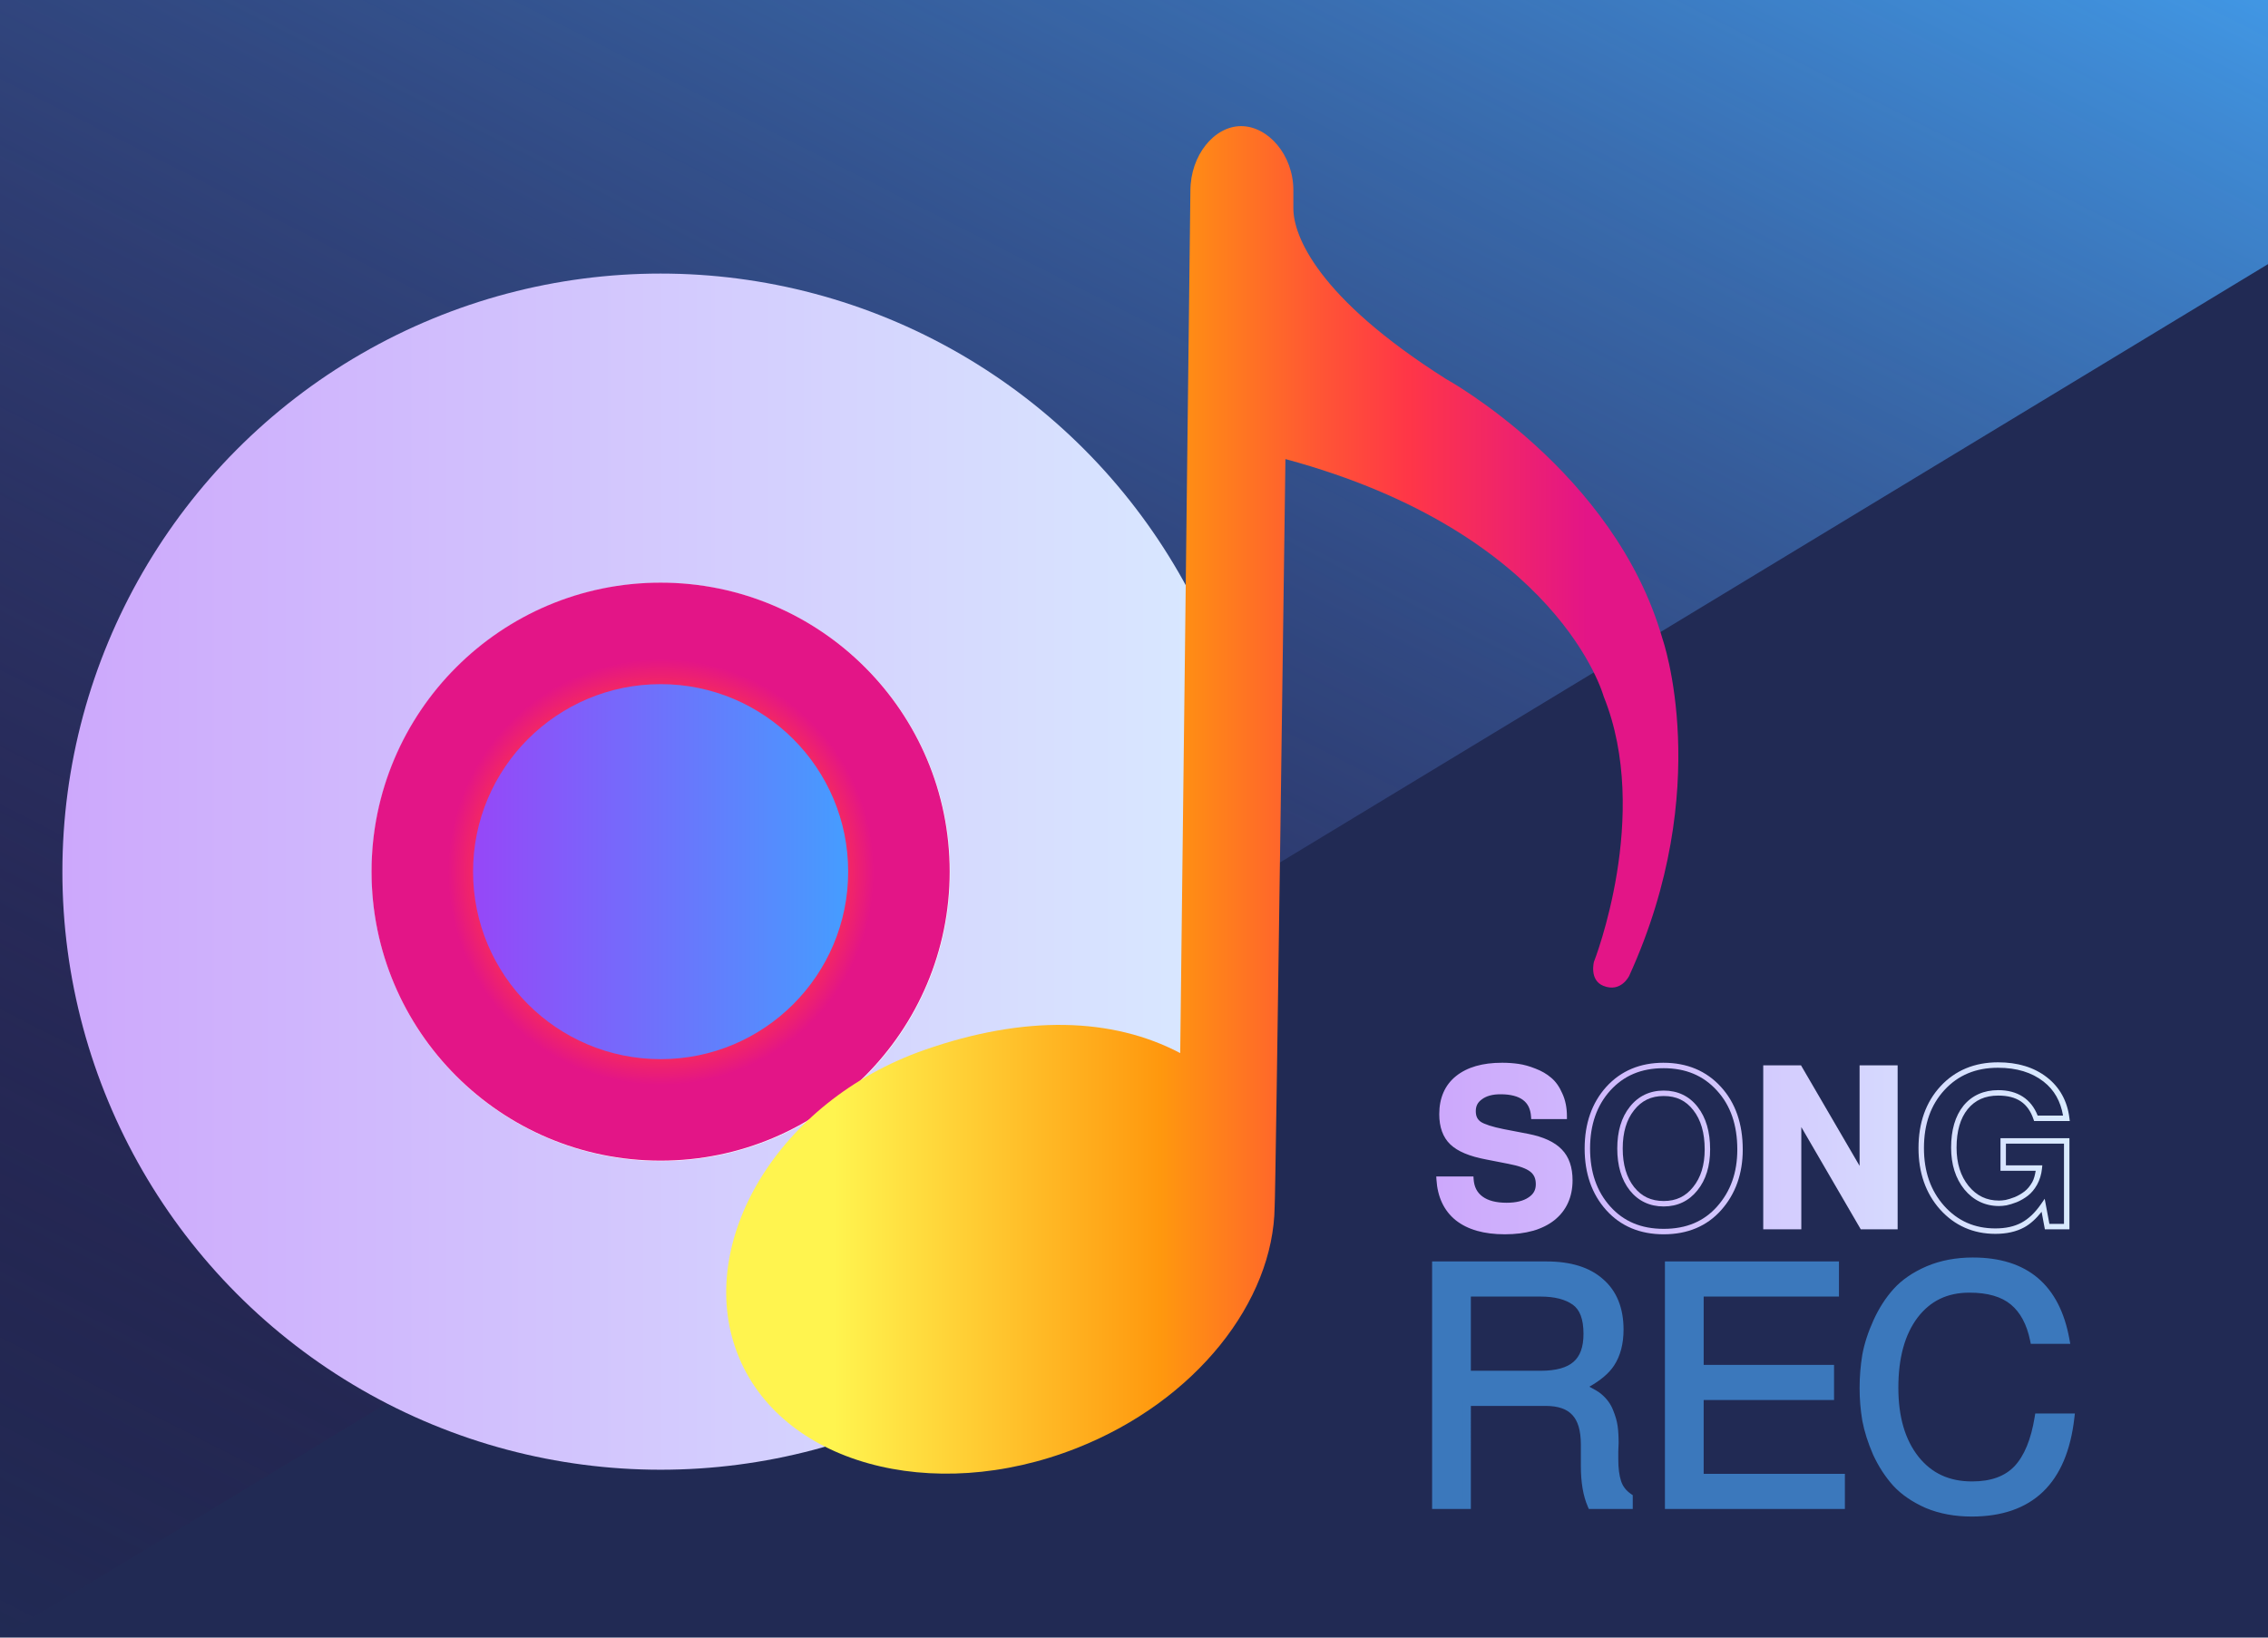
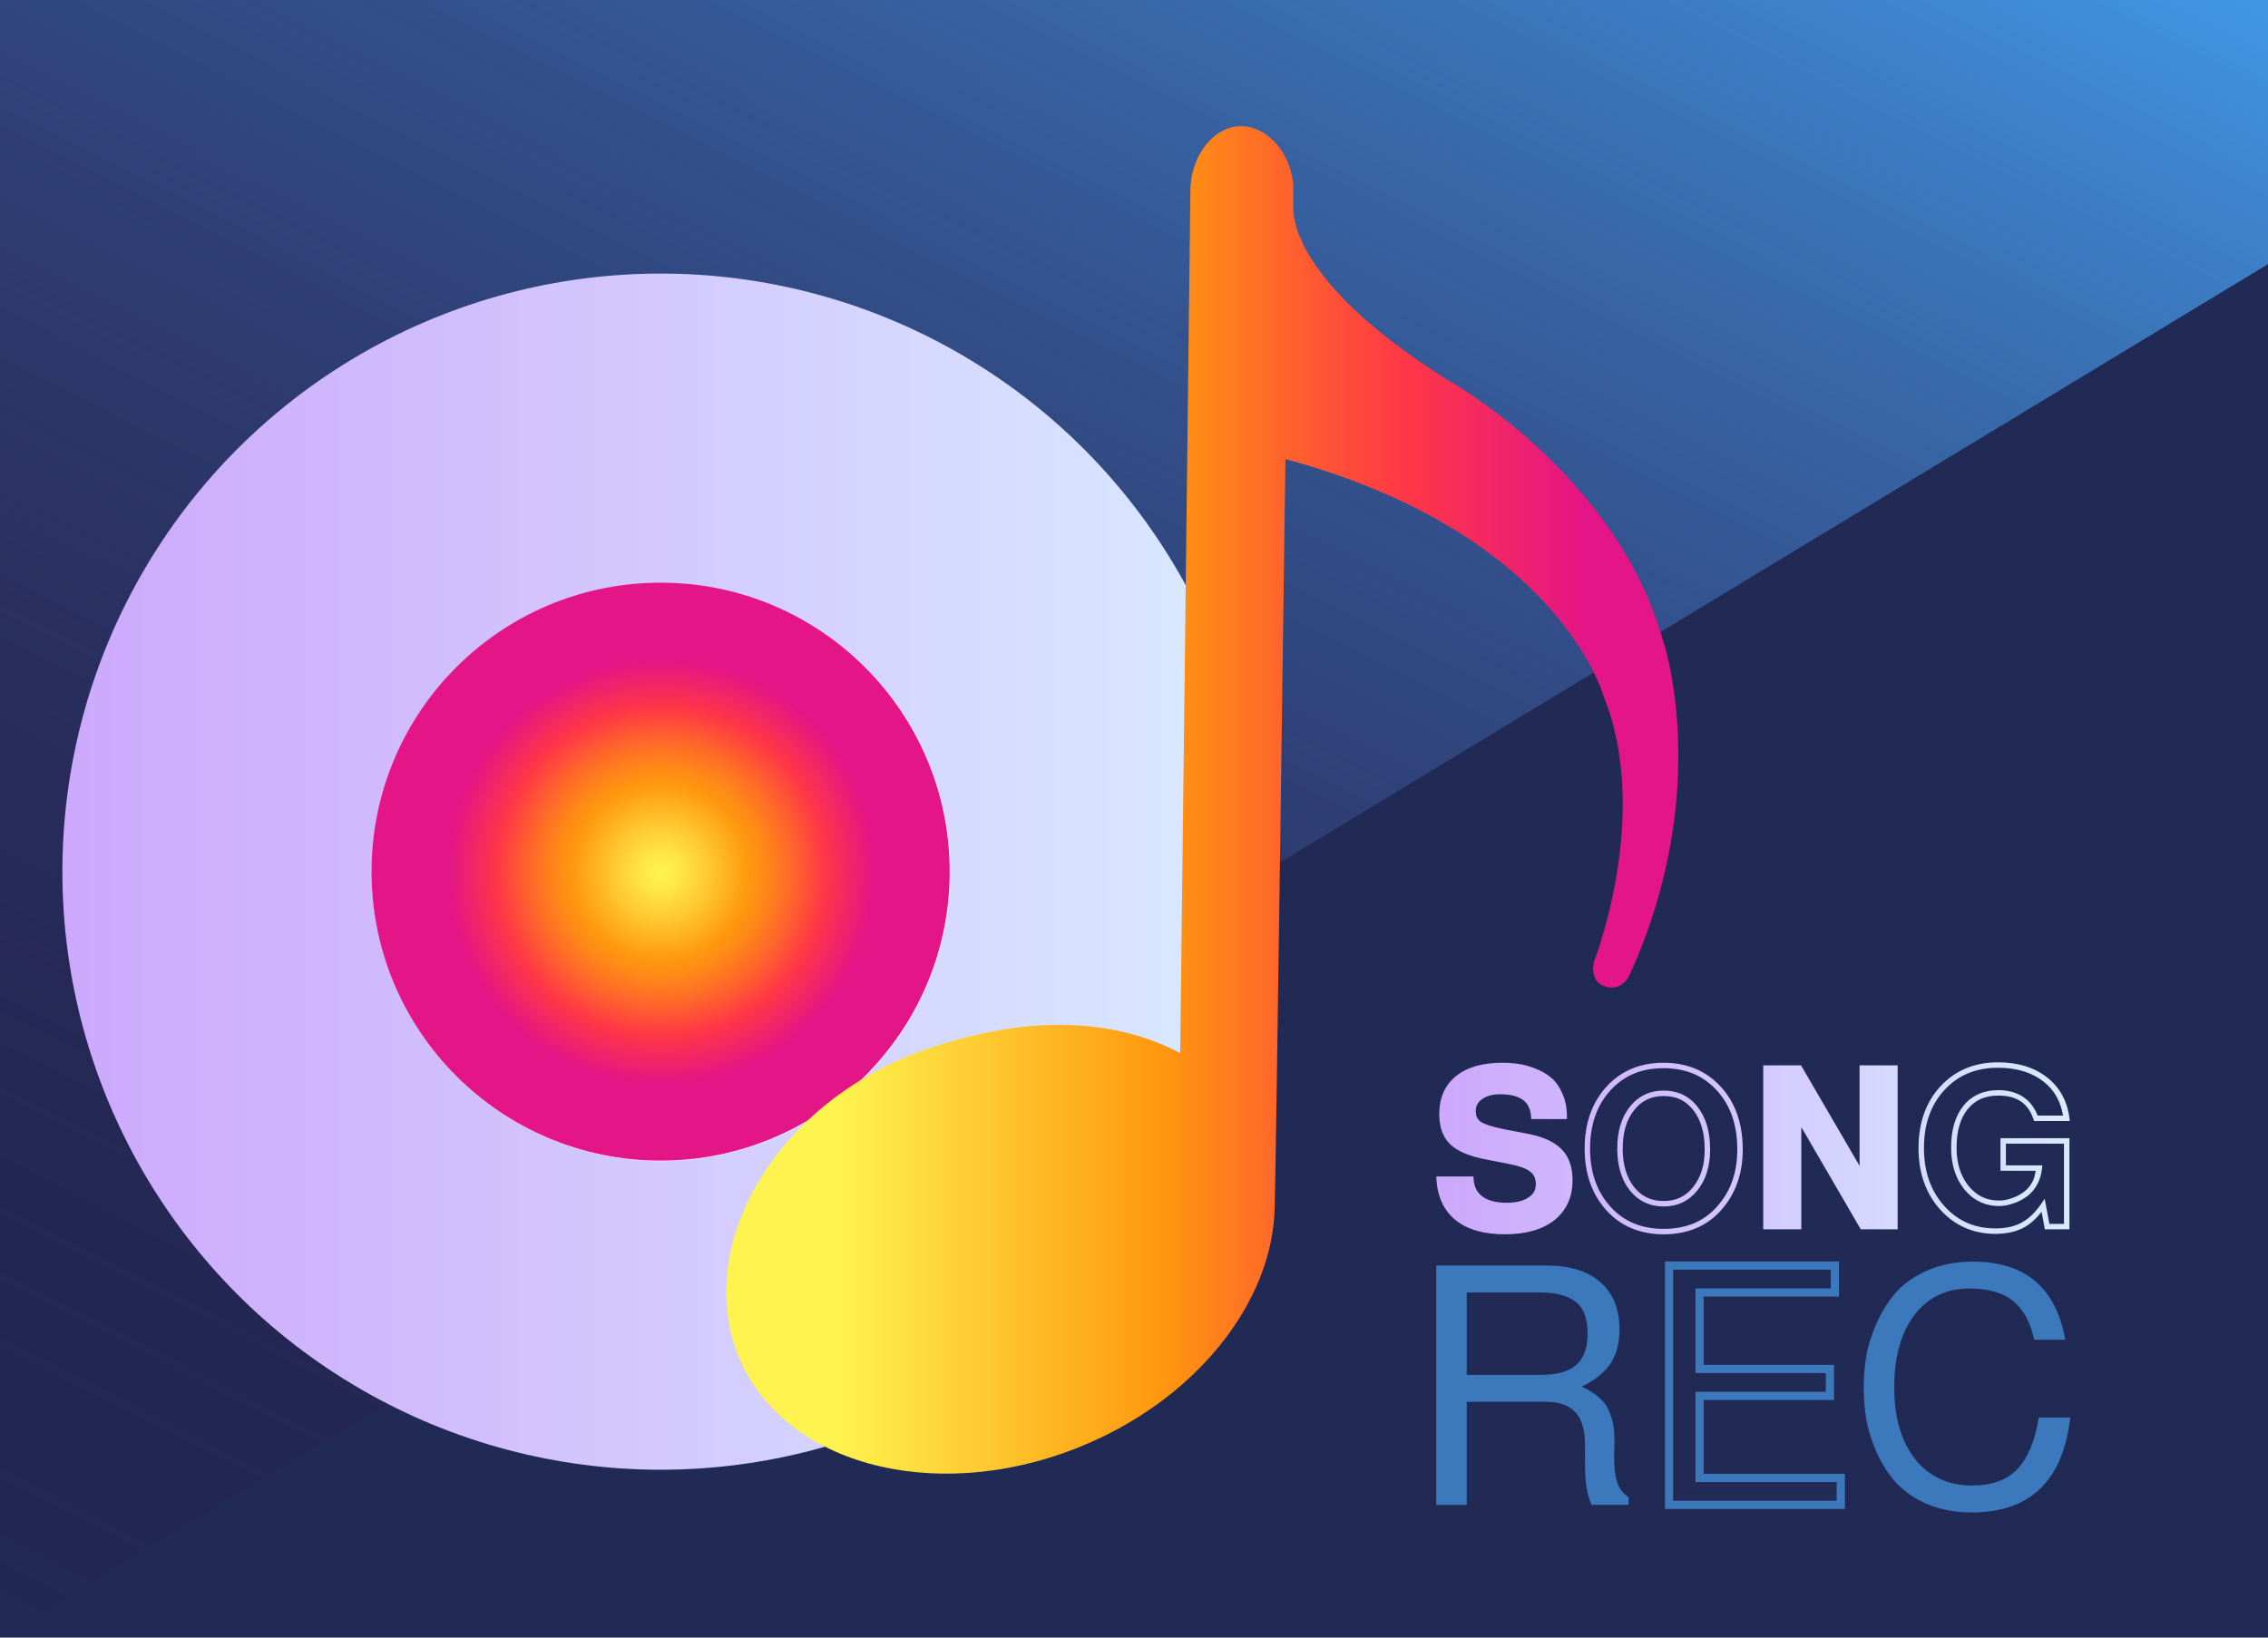
<svg xmlns="http://www.w3.org/2000/svg" xmlns:xlink="http://www.w3.org/1999/xlink" width="324" height="234">
  <defs />
  <defs>
    <linearGradient id="m" x1="195.451" x2="302.816" y1="165.911" y2="165.911" gradientTransform="translate(49.735 39.336) scale(.835)" gradientUnits="userSpaceOnUse" xlink:href="#a" />
    <linearGradient id="n" x1="195.451" x2="302.816" y1="165.911" y2="165.911" gradientTransform="translate(49.735 39.336) scale(.835)" gradientUnits="userSpaceOnUse" xlink:href="#a" />
    <linearGradient id="o" x1="195.451" x2="302.816" y1="165.911" y2="165.911" gradientTransform="translate(49.735 39.336) scale(.835)" gradientUnits="userSpaceOnUse" xlink:href="#a" />
    <linearGradient id="p" x1="195.451" x2="302.816" y1="165.911" y2="165.911" gradientTransform="translate(49.735 39.336) scale(.835)" gradientUnits="userSpaceOnUse" xlink:href="#a" />
  </defs>
  <defs>
    <linearGradient id="a">
      <stop offset="0" stop-color="#cda8fc" />
      <stop offset="1" stop-color="#d9ebff" />
    </linearGradient>
    <linearGradient id="c">
      <stop offset="0" stop-color="#9647f8" />
      <stop offset="1" stop-color="#459dff" />
    </linearGradient>
    <linearGradient id="b">
      <stop offset="0" stop-color="#4197e4" />
      <stop offset="1" stop-color="#330032" stop-opacity="0" />
    </linearGradient>
    <linearGradient id="f" x1="0" x2="172.222" y1="133.722" y2="-10.722" gradientTransform="matrix(0 .839 -1.385 0 185.154 -10.722)" gradientUnits="userSpaceOnUse" xlink:href="#b" />
    <linearGradient id="j" x1="114.777" x2="164.002" y1="134.091" y2="134.091" gradientTransform="translate(-50.013 -7.625) scale(1.089)" gradientUnits="userSpaceOnUse" xlink:href="#c" />
    <linearGradient id="k" x1="161.743" x2="297.765" y1="102.435" y2="102.435" gradientTransform="translate(-50.647 25.66)" gradientUnits="userSpaceOnUse" xlink:href="#d" />
    <linearGradient id="g" x1="60.884" x2="217.895" y1="134.091" y2="134.091" gradientTransform="translate(-50.013 -7.625) scale(1.089)" gradientUnits="userSpaceOnUse" xlink:href="#a" />
    <linearGradient id="l" x1="195.451" x2="302.816" y1="165.911" y2="165.911" gradientTransform="translate(49.735 39.336) scale(.835)" gradientUnits="userSpaceOnUse" xlink:href="#a" />
    <radialGradient id="d" cx="-7915.977" cy="-8535.981" r="118.081" gradientTransform="translate(7978.7 8523.996)" gradientUnits="userSpaceOnUse">
      <stop offset=".113" stop-color="#fff44f" />
      <stop offset=".456" stop-color="#ff980e" />
      <stop offset=".622" stop-color="#ff5634" />
      <stop offset=".716" stop-color="#ff3647" />
      <stop offset=".904" stop-color="#e31587" />
    </radialGradient>
    <radialGradient id="e" cx="-7927.165" cy="-8522.859" r="86.499" gradientTransform="matrix(.105 .995 -.653 .069 -4680.304 8470.187)" gradientUnits="userSpaceOnUse">
      <stop offset="0" stop-color="#fff44f" />
      <stop offset=".06" stop-color="#ffe847" />
      <stop offset=".168" stop-color="#ffc830" />
      <stop offset=".304" stop-color="#ff980e" />
      <stop offset=".356" stop-color="#ff8b16" />
      <stop offset=".455" stop-color="#ff672a" />
      <stop offset=".57" stop-color="#ff3647" />
      <stop offset=".737" stop-color="#e31587" />
    </radialGradient>
    <radialGradient id="i" cx="139.39" cy="134.091" r="37.935" fx="139.39" fy="134.091" gradientTransform="translate(-50.013 -7.625) scale(1.089)" gradientUnits="userSpaceOnUse" xlink:href="#e" />
    <filter id="h" width="1.482" height="1.482" x="-.241" y="-.241" color-interpolation-filters="sRGB">
      <feGaussianBlur stdDeviation="7.616" />
    </filter>
  </defs>
  <g fill-rule="evenodd" paint-order="markers fill stroke">
    <path fill="#212a54" d="M324 0v234H0V0z" />
    <path fill="url(#f)" d="M200 133.722V-10.722H0v23.297z" transform="matrix(-1.62 0 0 1.62 324 17.37)" />
  </g>
  <g transform="translate(-7.354 -13.795)">
    <circle cx="101.727" cy="138.347" r="85.461" fill="url(#g)" />
    <circle cx="110.683" cy="125.391" r="37.935" fill="#fff" filter="url(#h)" transform="translate(-18.763 1.846) scale(1.089)" />
    <circle cx="101.727" cy="138.347" r="41.296" fill="url(#i)" />
-     <circle cx="101.727" cy="138.347" r="26.794" fill="url(#j)" />
    <path fill="url(#k)" d="M192.12 43.588v-2.604c0-5.08-3.642-9.179-7.48-9.165-3.825.015-7.215 4.142-7.23 9.222l-1.455 123.232c-9.695-5.109-22.205-5.465-36.522-.456-21.085 7.386-32.783 27.622-26.758 43.333 6.024 15.697 27.738 21.773 48.514 13.562 17.022-6.731 28.103-20.962 28.257-34.51.133-.71 1.54-106.81 1.54-106.81 39.128 10.589 45.46 33.913 45.46 33.913 6.865 16.977-1.386 37.925-1.386 37.925s-.687 2.605 1.331 3.43c2.55 1.038 3.712-1.438 3.712-1.438 12.245-26.882 4.736-48.186 4.736-48.186-6.837-23.88-30.933-37.1-30.933-37.1-18.45-11.683-21.785-20.535-21.785-24.348z" />
    <g fill="#3b78bc" stroke-width="1.173" aria-label="REC" color="#000" font-family="FreeSans" font-size="medium" font-weight="400" letter-spacing="0" style="line-height:1.25;-inkscape-font-specification:FreeSans" word-spacing="0">
      <path d="M233.31 211.942c1.001.438 1.83.954 2.486 1.548.688.594 1.173 1.267 1.454 2.017.313.751.516 1.454.61 2.111.094.657.141 1.439.141 2.346 0 .281-.016.688-.047 1.22v1.173c0 1.282.141 2.361.422 3.237.281.876.829 1.595 1.642 2.158v1.079h-5.301c-.626-1.439-.938-3.3-.938-5.583V220.199c0-2.095-.453-3.628-1.36-4.597-.907-1.001-2.33-1.501-4.269-1.501h-11.259v14.731h-4.363v-34.2h15.763c3.346 0 5.911.798 7.694 2.393 1.814 1.564 2.721 3.816 2.721 6.755 0 1.939-.422 3.55-1.267 4.832-.844 1.282-2.221 2.393-4.128 3.331zm.844-7.553c0-2.252-.594-3.8-1.783-4.644-1.188-.844-2.83-1.267-4.926-1.267h-10.555v11.775h10.555c2.314 0 4.003-.469 5.067-1.407 1.095-.938 1.642-2.424 1.642-4.457z" enable-background="accumulate" overflow="visible" style="line-height:1.25;-inkscape-font-specification:FreeSans;font-variant-ligatures:normal;font-variant-position:normal;font-variant-caps:normal;font-variant-numeric:normal;font-variant-alternates:normal;font-variant-east-asian:normal;font-feature-settings:normal;font-variation-settings:normal;text-indent:0;text-align:start;text-decoration-line:none;text-decoration-style:solid;text-decoration-color:#000;text-transform:none;text-orientation:mixed;white-space:normal;shape-padding:0;shape-margin:0;inline-size:0;isolation:auto;mix-blend-mode:normal;solid-color:#000;solid-opacity:1" />
-       <path d="M211.941 194.045v35.373h5.535V214.688h10.672c1.838 0 3.069.462 3.836 1.309l.002.002.004.004c.763.816 1.201 2.186 1.201 4.197v3.049c0 2.337.318 4.274.988 5.816l.152.354h6.273v-1.973l-.254-.176c-.722-.5-1.176-1.102-1.418-1.855-.256-.796-.393-1.817-.393-3.057v-1.174c.03-.516.047-.924.047-1.219 0-.927-.047-1.735-.146-2.43-.102-.71-.321-1.456-.645-2.236-.319-.847-.868-1.602-1.615-2.248-.479-.432-1.142-.761-1.771-1.107 1.511-.866 2.748-1.841 3.518-3.01.919-1.396 1.363-3.13 1.363-5.154 0-3.059-.972-5.515-2.922-7.197-1.918-1.714-4.643-2.537-8.08-2.537h-16.348zm1.172 1.174h15.176c3.253 0 5.656.769 7.303 2.242l.004.004.006.004c1.676 1.445 2.516 3.491 2.516 6.311 0 1.854-.4 3.341-1.17 4.51-.769 1.168-2.053 2.22-3.896 3.127l-1.133.557 1.156.508c.955.418 1.728.902 2.328 1.445l.006.004.004.004c.626.54 1.045 1.128 1.289 1.779l.004.01.004.01c.297.714.485 1.371.57 1.969.088.619.135 1.377.135 2.264 0 .26-.014.66-.045 1.186l-.002.016v1.191c0 1.325.144 2.461.451 3.416.286.889.86 1.625 1.613 2.223v.248h-4.277c-.498-1.297-.789-2.935-.789-4.996v-3.049c0-2.179-.469-3.873-1.52-4.996-0-0.0 0-.002 0-.002-1.047-1.15-2.662-1.688-4.697-1.688h-11.846v14.73h-3.189v-33.025zm3.189 2.674v12.947h11.143c2.392 0 4.231-.476 5.453-1.553 1.251-1.075 1.842-2.763 1.842-4.898 0-2.355-.64-4.134-2.029-5.121-1.321-.939-3.091-1.375-5.266-1.375h-11.143zm1.174 1.172h9.969c2.017 0 3.53.408 4.586 1.158.988.702 1.537 2.017 1.537 4.166 0 1.928-.502 3.21-1.438 4.012l-.004.004-.004.002c-.905.799-2.443 1.26-4.678 1.26h-9.969v-10.602zM250.151 213.256v11.728h20.173v3.847h-24.535v-34.2h23.691v3.847h-19.328v10.931h18.624v3.847z" enable-background="accumulate" overflow="visible" style="line-height:1.25;-inkscape-font-specification:FreeSans;font-variant-ligatures:normal;font-variant-position:normal;font-variant-caps:normal;font-variant-numeric:normal;font-variant-alternates:normal;font-variant-east-asian:normal;font-feature-settings:normal;font-variation-settings:normal;text-indent:0;text-align:start;text-decoration-line:none;text-decoration-style:solid;text-decoration-color:#000;text-transform:none;text-orientation:mixed;white-space:normal;shape-padding:0;shape-margin:0;inline-size:0;isolation:auto;mix-blend-mode:normal;solid-color:#000;solid-opacity:1" />
      <path d="M245.201 194.045v35.373h25.709v-5.02h-20.174V213.842h18.625v-5.02h-18.625v-9.758h19.328v-5.02h-24.863zm1.174 1.174h22.518v2.674h-19.328v12.104h18.625v2.674h-18.625V225.57h20.172v2.674H246.375v-33.025z" enable-background="accumulate" overflow="visible" style="line-height:1.25;-inkscape-font-specification:FreeSans;font-variant-ligatures:normal;font-variant-position:normal;font-variant-caps:normal;font-variant-numeric:normal;font-variant-alternates:normal;font-variant-east-asian:normal;font-feature-settings:normal;font-variation-settings:normal;text-indent:0;text-align:start;text-decoration-line:none;text-decoration-style:solid;text-decoration-color:#000;text-transform:none;text-orientation:mixed;white-space:normal;shape-padding:0;shape-margin:0;inline-size:0;isolation:auto;mix-blend-mode:normal;solid-color:#000;solid-opacity:1" />
      <g>
        <path d="M273.598 212.13c0-1.564.125-3.112.375-4.644.281-1.532.798-3.128 1.548-4.785.751-1.658 1.673-3.096 2.768-4.316 1.126-1.251 2.627-2.283 4.504-3.096 1.908-.813 4.05-1.22 6.427-1.22 7.444 0 11.838 3.722 13.183 11.165h-4.457c-.5-2.439-1.486-4.269-2.956-5.489-1.47-1.22-3.565-1.83-6.286-1.83-3.315 0-5.942 1.267-7.881 3.8-1.908 2.533-2.862 5.989-2.862 10.368 0 4.285 1.001 7.694 3.002 10.227 2.002 2.502 4.707 3.753 8.116 3.753 2.815 0 4.973-.782 6.474-2.346 1.501-1.595 2.518-4.05 3.049-7.365h4.504c-1.032 9.039-5.723 13.558-14.074 13.558-2.346 0-4.457-.391-6.333-1.173-1.845-.813-3.331-1.83-4.457-3.049-1.095-1.22-2.017-2.643-2.768-4.269-.719-1.658-1.22-3.237-1.501-4.738-.25-1.501-.375-3.018-.375-4.551z" enable-background="accumulate" overflow="visible" style="line-height:1.25;-inkscape-font-specification:FreeSans;font-variant-ligatures:normal;font-variant-position:normal;font-variant-caps:normal;font-variant-numeric:normal;font-variant-alternates:normal;font-variant-east-asian:normal;font-feature-settings:normal;font-variation-settings:normal;text-indent:0;text-align:start;text-decoration-line:none;text-decoration-style:solid;text-decoration-color:#000;text-transform:none;text-orientation:mixed;white-space:normal;shape-padding:0;shape-margin:0;inline-size:0;isolation:auto;mix-blend-mode:normal;solid-color:#000;solid-opacity:1" />
-         <path d="M289.221 193.482c-2.444 0-4.67.418-6.658 1.266v.002h-.002c-1.938.84-3.515 1.918-4.707 3.242-1.138 1.268-2.093 2.761-2.865 4.467-.767 1.694-1.3 3.333-1.592 4.92v.006l-.002.006c-.255 1.564-.383 3.145-.383 4.74 0 1.564.127 3.113.383 4.646l.002.006v.006c.291 1.552.807 3.172 1.541 4.863l.002.006.002.006c.773 1.674 1.729 3.149 2.865 4.416l.002.002.004.004c1.19 1.289 2.746 2.348 4.65 3.188l.006.002.006.004c1.957.815 4.148 1.217 6.559 1.217 4.281 0 7.717-1.172 10.188-3.553 2.471-2.38 3.943-5.918 4.469-10.525l.074-.652h-5.66l-.08.494c-.52 3.241-1.509 5.578-2.893 7.051-1.374 1.432-3.345 2.166-6.051 2.166-3.264 0-5.756-1.156-7.656-3.529l-.002-.004c-1.9-2.407-2.875-5.668-2.875-9.859 0-4.293.934-7.612 2.744-10.016 1.841-2.403 4.25-3.566 7.414-3.566 2.633 0 4.577.587 5.91 1.693 1.347 1.118 2.274 2.809 2.756 5.156l.096.469h5.639l-.125-.691c-.689-3.815-2.18-6.75-4.502-8.717-2.322-1.966-5.438-2.93-9.258-2.93zm0 1.172c3.624 0 6.426.897 8.498 2.652 1.921 1.627 3.179 4.11 3.885 7.34h-3.246c-.551-2.282-1.511-4.124-2.992-5.354-1.607-1.333-3.852-1.965-6.66-1.965-3.465 0-6.311 1.37-8.348 4.031l-.002.002-.002.002c-2.005 2.663-2.979 6.257-2.979 10.721 0 4.376 1.028 7.93 3.129 10.59v.002h.002c2.103 2.629 5.022 3.975 8.574 3.975 2.923 0 5.268-.831 6.896-2.527l.002-.002.002-.002c1.527-1.622 2.503-4.067 3.068-7.18h3.314c-.572 4.052-1.863 7.141-3.957 9.158-2.22 2.139-5.304 3.227-9.373 3.227-2.28 0-4.311-.38-6.107-1.129-1.78-.786-3.191-1.757-4.25-2.904-.001-.001-.001-.001-.002-.002-1.048-1.17-1.936-2.537-2.662-4.109-.703-1.62-1.187-3.156-1.459-4.604-0-.001-.002-.003-.002-.004-.244-1.465-.365-2.945-.365-4.441 0-1.529.121-3.042.365-4.539 0-.001.002-.003.002-.004.272-1.477.771-3.025 1.504-4.645.728-1.608 1.618-2.995 2.668-4.166l.002-.002c1.06-1.177 2.487-2.163 4.301-2.949 1.826-.778 3.885-1.172 6.193-1.172z" enable-background="accumulate" overflow="visible" style="line-height:1.25;-inkscape-font-specification:FreeSans;font-variant-ligatures:normal;font-variant-position:normal;font-variant-caps:normal;font-variant-numeric:normal;font-variant-alternates:normal;font-variant-east-asian:normal;font-feature-settings:normal;font-variation-settings:normal;text-indent:0;text-align:start;text-decoration-line:none;text-decoration-style:solid;text-decoration-color:#000;text-transform:none;text-orientation:mixed;white-space:normal;shape-padding:0;shape-margin:0;inline-size:0;isolation:auto;mix-blend-mode:normal;solid-color:#000;solid-opacity:1" />
      </g>
    </g>
    <g fill="url(#l)" stroke-width=".777" aria-label="SONG" color="#000" font-family="FreeSans" font-size="medium" font-weight="600" letter-spacing="0" style="line-height:1.25" word-spacing="0">
      <g fill="url(#m)">
        <path fill="url(#l)" d="M230.808 173.312h-4.349c-.166-2.361-1.75-3.542-4.753-3.542-1.201 0-2.154.259-2.858.777-.704.497-1.056 1.17-1.056 2.019 0 .828.3 1.45.901 1.864.601.394 1.729.756 3.386 1.087l3.542.683c2.092.414 3.614 1.118 4.567 2.113.953.973 1.429 2.351 1.429 4.132 0 2.299-.818 4.101-2.454 5.406-1.636 1.284-3.914 1.926-6.835 1.926-2.9 0-5.157-.642-6.773-1.926-1.595-1.284-2.465-3.138-2.61-5.561h4.536c.083 1.222.559 2.154 1.429 2.796.87.642 2.092.963 3.666.963 1.408 0 2.516-.269 3.324-.808.828-.538 1.243-1.284 1.243-2.237 0-.911-.321-1.615-.963-2.113-.642-.497-1.74-.891-3.293-1.181l-3.169-.621c-2.299-.435-3.935-1.118-4.909-2.05-.973-.932-1.46-2.278-1.46-4.039 0-2.216.746-3.925 2.237-5.126 1.512-1.222 3.624-1.833 6.338-1.833.787 0 1.543.052 2.268.155.746.104 1.533.321 2.361.652.828.311 1.543.725 2.144 1.243.601.497 1.098 1.201 1.491 2.113.414.891.621 1.926.621 3.107z" enable-background="accumulate" overflow="visible" style="line-height:1.25;-inkscape-font-specification:'FreeSans Semi-Bold';font-variant-ligatures:normal;font-variant-position:normal;font-variant-caps:normal;font-variant-numeric:normal;font-variant-alternates:normal;font-variant-east-asian:normal;font-feature-settings:normal;font-variation-settings:normal;text-indent:0;text-align:start;text-decoration-line:none;text-decoration-style:solid;text-decoration-color:#000;text-transform:none;text-orientation:mixed;white-space:normal;shape-padding:0;shape-margin:0;inline-size:0;isolation:auto;mix-blend-mode:normal;solid-color:#000;solid-opacity:1" />
        <path d="M221.924 165.654c-2.772 0-4.982.625-6.582 1.918-1.582 1.274-2.381 3.126-2.381 5.43 0 1.832.516 3.302 1.578 4.318 1.062 1.016 2.766 1.71 5.104 2.152l3.17.621h.002c1.523.284 2.576.679 3.127 1.105.551.427.812.987.812 1.807 0 .84-.326 1.429-1.066 1.91l-.002.002h-.002c-.721.481-1.749.742-3.107.742-1.521 0-2.656-.311-3.436-.887-.78-.576-1.196-1.375-1.273-2.51l-.023-.361h-5.311l.023.412c.15 2.504 1.071 4.484 2.754 5.84h.002v.002c1.704 1.355 4.057 2.01 7.014 2.01 2.977 0 5.352-.656 7.076-2.01l.002-.002c1.723-1.374 2.6-3.318 2.6-5.709 0-1.849-.503-3.342-1.537-4.4-1.032-1.077-2.633-1.801-4.771-2.225l-3.541-.684h-.002c-1.632-.327-2.736-.699-3.242-1.029-.498-.345-.73-.808-.73-1.541 0-.742.274-1.264.893-1.701l.002-.004.004-.002c.619-.455 1.482-.701 2.627-.701 1.451 0 2.511.289 3.209.809.698.52 1.079 1.274 1.156 2.373l.025.361h5.102v-.389c0-1.224-.216-2.317-.656-3.266-.411-.95-.938-1.706-1.594-2.25-.637-.549-1.393-.984-2.256-1.309-.85-.339-1.666-.567-2.445-.676h-.002c-.744-.106-1.517-.158-2.32-.158zm0 .777c.77 0 1.507.05 2.213.15.709.098 1.467.307 2.271.629l.004.002h.004c.791.297 1.463.689 2.025 1.174l.004.002.002.004c.543.449 1.008 1.098 1.383 1.967l.002.006.002.004c.335.721.462 1.606.508 2.555h-3.588c-.156-1.08-.583-1.99-1.375-2.58-.887-.661-2.121-.961-3.674-.961-1.254 0-2.294.27-3.082.848-.001.001-.001.001-.002.002-.788.557-1.219 1.378-1.219 2.334 0 .922.368 1.701 1.068 2.184l.004.002.004.004c.696.456 1.846.807 3.523 1.143h.002l3.541.684c2.045.405 3.488 1.089 4.361 2l.002.002.002.002c.87.889 1.316 2.147 1.316 3.859 0 2.206-.757 3.864-2.305 5.1-1.548 1.215-3.732 1.844-6.596 1.844-2.841 0-5.001-.627-6.527-1.84l-.002-.002c-1.404-1.131-2.151-2.76-2.367-4.867h3.76c.162 1.128.629 2.083 1.49 2.719.96.709 2.27 1.039 3.896 1.039 1.458 0 2.645-.277 3.539-.873.913-.596 1.416-1.495 1.416-2.559 0-1.003-.38-1.853-1.113-2.42-.733-.568-1.878-.96-3.461-1.256l-3.166-.621h-.002c-2.259-.427-3.826-1.102-4.711-1.949-.885-.848-1.342-2.069-1.342-3.758 0-2.129.691-3.696 2.092-4.824h.002c1.424-1.151 3.439-1.746 6.094-1.746z" enable-background="accumulate" overflow="visible" style="line-height:1.25;-inkscape-font-specification:'FreeSans Semi-Bold';font-variant-ligatures:normal;font-variant-position:normal;font-variant-caps:normal;font-variant-numeric:normal;font-variant-alternates:normal;font-variant-east-asian:normal;font-feature-settings:normal;font-variation-settings:normal;text-indent:0;text-align:start;text-decoration-line:none;text-decoration-style:solid;text-decoration-color:#000;text-transform:none;text-orientation:mixed;white-space:normal;shape-padding:0;shape-margin:0;inline-size:0;isolation:auto;mix-blend-mode:normal;solid-color:#000;solid-opacity:1" />
      </g>
      <g fill="url(#n)">
        <path fill="url(#l)" d="M237.104 186.453c-1.988-2.216-2.982-5.064-2.982-8.543 0-3.48.994-6.327 2.982-8.543 2.009-2.216 4.639-3.324 7.891-3.324 3.272 0 5.913 1.108 7.922 3.324 2.009 2.195 3.014 5.095 3.014 8.699 0 3.355-.994 6.151-2.982 8.388-1.968 2.216-4.608 3.324-7.922 3.324-3.293 0-5.934-1.108-7.922-3.324zm7.922-16.434c-1.885 0-3.397.725-4.536 2.175-1.139 1.429-1.709 3.335-1.709 5.716 0 2.382.57 4.298 1.709 5.747 1.139 1.429 2.651 2.144 4.536 2.144 1.864 0 3.366-.715 4.505-2.144 1.16-1.429 1.74-3.303 1.74-5.623 0-2.444-.57-4.391-1.709-5.841-1.118-1.45-2.63-2.175-4.536-2.175z" enable-background="accumulate" overflow="visible" style="line-height:1.25;-inkscape-font-specification:'FreeSans Semi-Bold';font-variant-ligatures:normal;font-variant-position:normal;font-variant-caps:normal;font-variant-numeric:normal;font-variant-alternates:normal;font-variant-east-asian:normal;font-feature-settings:normal;font-variation-settings:normal;text-indent:0;text-align:start;text-decoration-line:none;text-decoration-style:solid;text-decoration-color:#000;text-transform:none;text-orientation:mixed;white-space:normal;shape-padding:0;shape-margin:0;inline-size:0;isolation:auto;mix-blend-mode:normal;solid-color:#000;solid-opacity:1" />
        <path d="M244.994 165.654c-3.34 0-6.099 1.158-8.178 3.451h-.002v.002c-2.056 2.291-3.082 5.249-3.082 8.803 0 3.554 1.026 6.511 3.082 8.803 2.059 2.295 4.831 3.453 8.211 3.453 3.4 0 6.173-1.158 8.213-3.455 2.052-2.309 3.08-5.215 3.08-8.646 0-3.675-1.034-6.686-3.113-8.959l-.002-.002c-2.079-2.292-4.85-3.449-8.209-3.449zm0 .777c3.185 0 5.696 1.057 7.635 3.195v.002h.002c1.938 2.117 2.91 4.904 2.91 8.436 0 3.279-.959 5.966-2.883 8.131-1.896 2.135-4.406 3.193-7.633 3.193-3.206 0-5.716-1.059-7.633-3.195-1.921-2.141-2.883-4.878-2.883-8.283 0-3.404.961-6.143 2.881-8.283l.002-.002c1.939-2.137 4.439-3.193 7.602-3.193zm.031 3.199c-1.984 0-3.638.791-4.842 2.322-1.204 1.511-1.791 3.514-1.791 5.957 0 2.444.588 4.455 1.791 5.986l.002.002v.002c1.204 1.511 2.857 2.289 4.84 2.289 1.962 0 3.603-.779 4.807-2.287 1.225-1.509 1.826-3.483 1.826-5.867 0-2.502-.586-4.545-1.789-6.078-1.184-1.534-2.84-2.326-4.844-2.326zm0 .777c1.807 0 3.175.658 4.229 2.023h.002v.002c1.074 1.366 1.625 3.218 1.625 5.602 0 2.255-.557 4.028-1.652 5.377v.002l-.002.002c-1.075 1.348-2.436 1.996-4.201 1.996-1.787 0-3.158-.649-4.232-1.996-1.074-1.368-1.623-3.187-1.623-5.506 0-2.32.549-4.128 1.623-5.475h.002v-.002c1.075-1.368 2.445-2.025 4.23-2.025z" enable-background="accumulate" overflow="visible" style="line-height:1.25;-inkscape-font-specification:'FreeSans Semi-Bold';font-variant-ligatures:normal;font-variant-position:normal;font-variant-caps:normal;font-variant-numeric:normal;font-variant-alternates:normal;font-variant-east-asian:normal;font-feature-settings:normal;font-variation-settings:normal;text-indent:0;text-align:start;text-decoration-line:none;text-decoration-style:solid;text-decoration-color:#000;text-transform:none;text-orientation:mixed;white-space:normal;shape-padding:0;shape-margin:0;inline-size:0;isolation:auto;mix-blend-mode:normal;solid-color:#000;solid-opacity:1" />
      </g>
      <g fill="url(#o)">
        <path fill="url(#l)" d="M273.398 189.063l-9.103-15.658V189.063h-4.66v-22.648h4.784l8.978 15.409v-15.409h4.66V189.063z" enable-background="accumulate" overflow="visible" style="line-height:1.25;-inkscape-font-specification:'FreeSans Semi-Bold';font-variant-ligatures:normal;font-variant-position:normal;font-variant-caps:normal;font-variant-numeric:normal;font-variant-alternates:normal;font-variant-east-asian:normal;font-feature-settings:normal;font-variation-settings:normal;text-indent:0;text-align:start;text-decoration-line:none;text-decoration-style:solid;text-decoration-color:#000;text-transform:none;text-orientation:mixed;white-space:normal;shape-padding:0;shape-margin:0;inline-size:0;isolation:auto;mix-blend-mode:normal;solid-color:#000;solid-opacity:1" />
        <path d="M259.246 166.027v23.424h5.438V174.846l8.49 14.605h5.271v-23.424h-5.436v14.361l-8.367-14.361h-5.396zm.777.775h4.172l9.592 16.461v-16.461h3.883v21.871h-4.049l-9.715-16.709v16.709h-3.883v-21.871z" enable-background="accumulate" overflow="visible" style="line-height:1.25;-inkscape-font-specification:'FreeSans Semi-Bold';font-variant-ligatures:normal;font-variant-position:normal;font-variant-caps:normal;font-variant-numeric:normal;font-variant-alternates:normal;font-variant-east-asian:normal;font-feature-settings:normal;font-variation-settings:normal;text-indent:0;text-align:start;text-decoration-line:none;text-decoration-style:solid;text-decoration-color:#000;text-transform:none;text-orientation:mixed;white-space:normal;shape-padding:0;shape-margin:0;inline-size:0;isolation:auto;mix-blend-mode:normal;solid-color:#000;solid-opacity:1" />
      </g>
      <g fill="url(#p)">
        <path fill="url(#l)" d="M298.217 173.592c-.828-2.423-2.63-3.635-5.406-3.635-1.968 0-3.521.694-4.66 2.081-1.118 1.388-1.678 3.303-1.678 5.747 0 2.32.601 4.225 1.802 5.716 1.222 1.491 2.775 2.237 4.66 2.237.29 0 .621-.031.994-.093.394-.083.86-.228 1.398-.435.538-.228 1.036-.518 1.491-.87.456-.352.86-.839 1.212-1.46.352-.642.57-1.367.652-2.175h-5.157v-3.883h9.072V189.063h-2.796l-.559-2.982c-.87 1.263-1.843 2.185-2.92 2.765-1.077.58-2.382.87-3.914.87-3.065 0-5.602-1.118-7.611-3.355-1.988-2.237-2.982-5.074-2.982-8.512 0-3.521 1.015-6.379 3.045-8.575 2.03-2.195 4.67-3.293 7.922-3.293 2.734 0 4.981.683 6.742 2.05 1.76 1.367 2.786 3.221 3.076 5.561z" enable-background="accumulate" overflow="visible" style="line-height:1.25;-inkscape-font-specification:'FreeSans Semi-Bold';font-variant-ligatures:normal;font-variant-position:normal;font-variant-caps:normal;font-variant-numeric:normal;font-variant-alternates:normal;font-variant-east-asian:normal;font-feature-settings:normal;font-variation-settings:normal;text-indent:0;text-align:start;text-decoration-line:none;text-decoration-style:solid;text-decoration-color:#000;text-transform:none;text-orientation:mixed;white-space:normal;shape-padding:0;shape-margin:0;inline-size:0;isolation:auto;mix-blend-mode:normal;solid-color:#000;solid-opacity:1" />
        <path d="M292.781 165.592c-3.339 0-6.109 1.147-8.209 3.418-2.1 2.271-3.146 5.242-3.146 8.838 0 3.513 1.026 6.461 3.08 8.771h.002c2.075 2.31 4.741 3.484 7.9 3.484 1.582 0 2.953-.3 4.098-.916.923-.497 1.744-1.286 2.506-2.234l.467 2.498h3.508v-13.018h-9.85v4.66h5.031c-.103.572-.222 1.132-.479 1.6-.331.583-.702 1.027-1.107 1.34-.427.33-.894.602-1.4.816-.515.198-.956.335-1.316.412-.001 0-.002-0-.004 0-.355.059-.665.088-.926.088-1.782 0-3.199-.678-4.359-2.094-1.138-1.414-1.713-3.219-1.713-5.471 0-2.383.541-4.199 1.588-5.5 1.07-1.303 2.485-1.939 4.361-1.939 2.662 0 4.252 1.074 5.037 3.371l.09.264h5.098l-.055-.438c-.301-2.426-1.386-4.392-3.223-5.818-1.837-1.427-4.18-2.133-6.979-2.133zm0 .777c2.669 0 4.818.662 6.502 1.969 1.562 1.213 2.442 2.843 2.793 4.865h-3.627c-.923-2.359-2.861-3.635-5.637-3.635-2.059 0-3.752.75-4.961 2.223l-.002.002v.002c-1.188 1.474-1.764 3.487-1.764 5.99 0 2.387.624 4.393 1.887 5.961h.002v.002c1.284 1.567 2.974 2.379 4.961 2.379.318 0 .67-.033 1.059-.098l.008-.002.008-.002c.422-.089.905-.239 1.457-.451l.006-.004.006-.002c.568-.24 1.096-.547 1.578-.92.505-.39.94-.92 1.312-1.576l.002-.002v-.002c.379-.691.612-1.469.699-2.322l.043-.428h-5.199v-3.107h8.295v11.463H300.125l-.672-3.582-.531.768c-.843 1.225-1.771 2.1-2.783 2.645-1.009.543-2.247.822-3.73.822-2.971 0-5.379-1.063-7.322-3.227-1.922-2.163-2.883-4.889-2.883-8.252 0-3.446.982-6.191 2.941-8.311 1.96-2.119 4.472-3.168 7.637-3.168z" enable-background="accumulate" overflow="visible" style="line-height:1.25;-inkscape-font-specification:'FreeSans Semi-Bold';font-variant-ligatures:normal;font-variant-position:normal;font-variant-caps:normal;font-variant-numeric:normal;font-variant-alternates:normal;font-variant-east-asian:normal;font-feature-settings:normal;font-variation-settings:normal;text-indent:0;text-align:start;text-decoration-line:none;text-decoration-style:solid;text-decoration-color:#000;text-transform:none;text-orientation:mixed;white-space:normal;shape-padding:0;shape-margin:0;inline-size:0;isolation:auto;mix-blend-mode:normal;solid-color:#000;solid-opacity:1" />
      </g>
    </g>
  </g>
</svg>